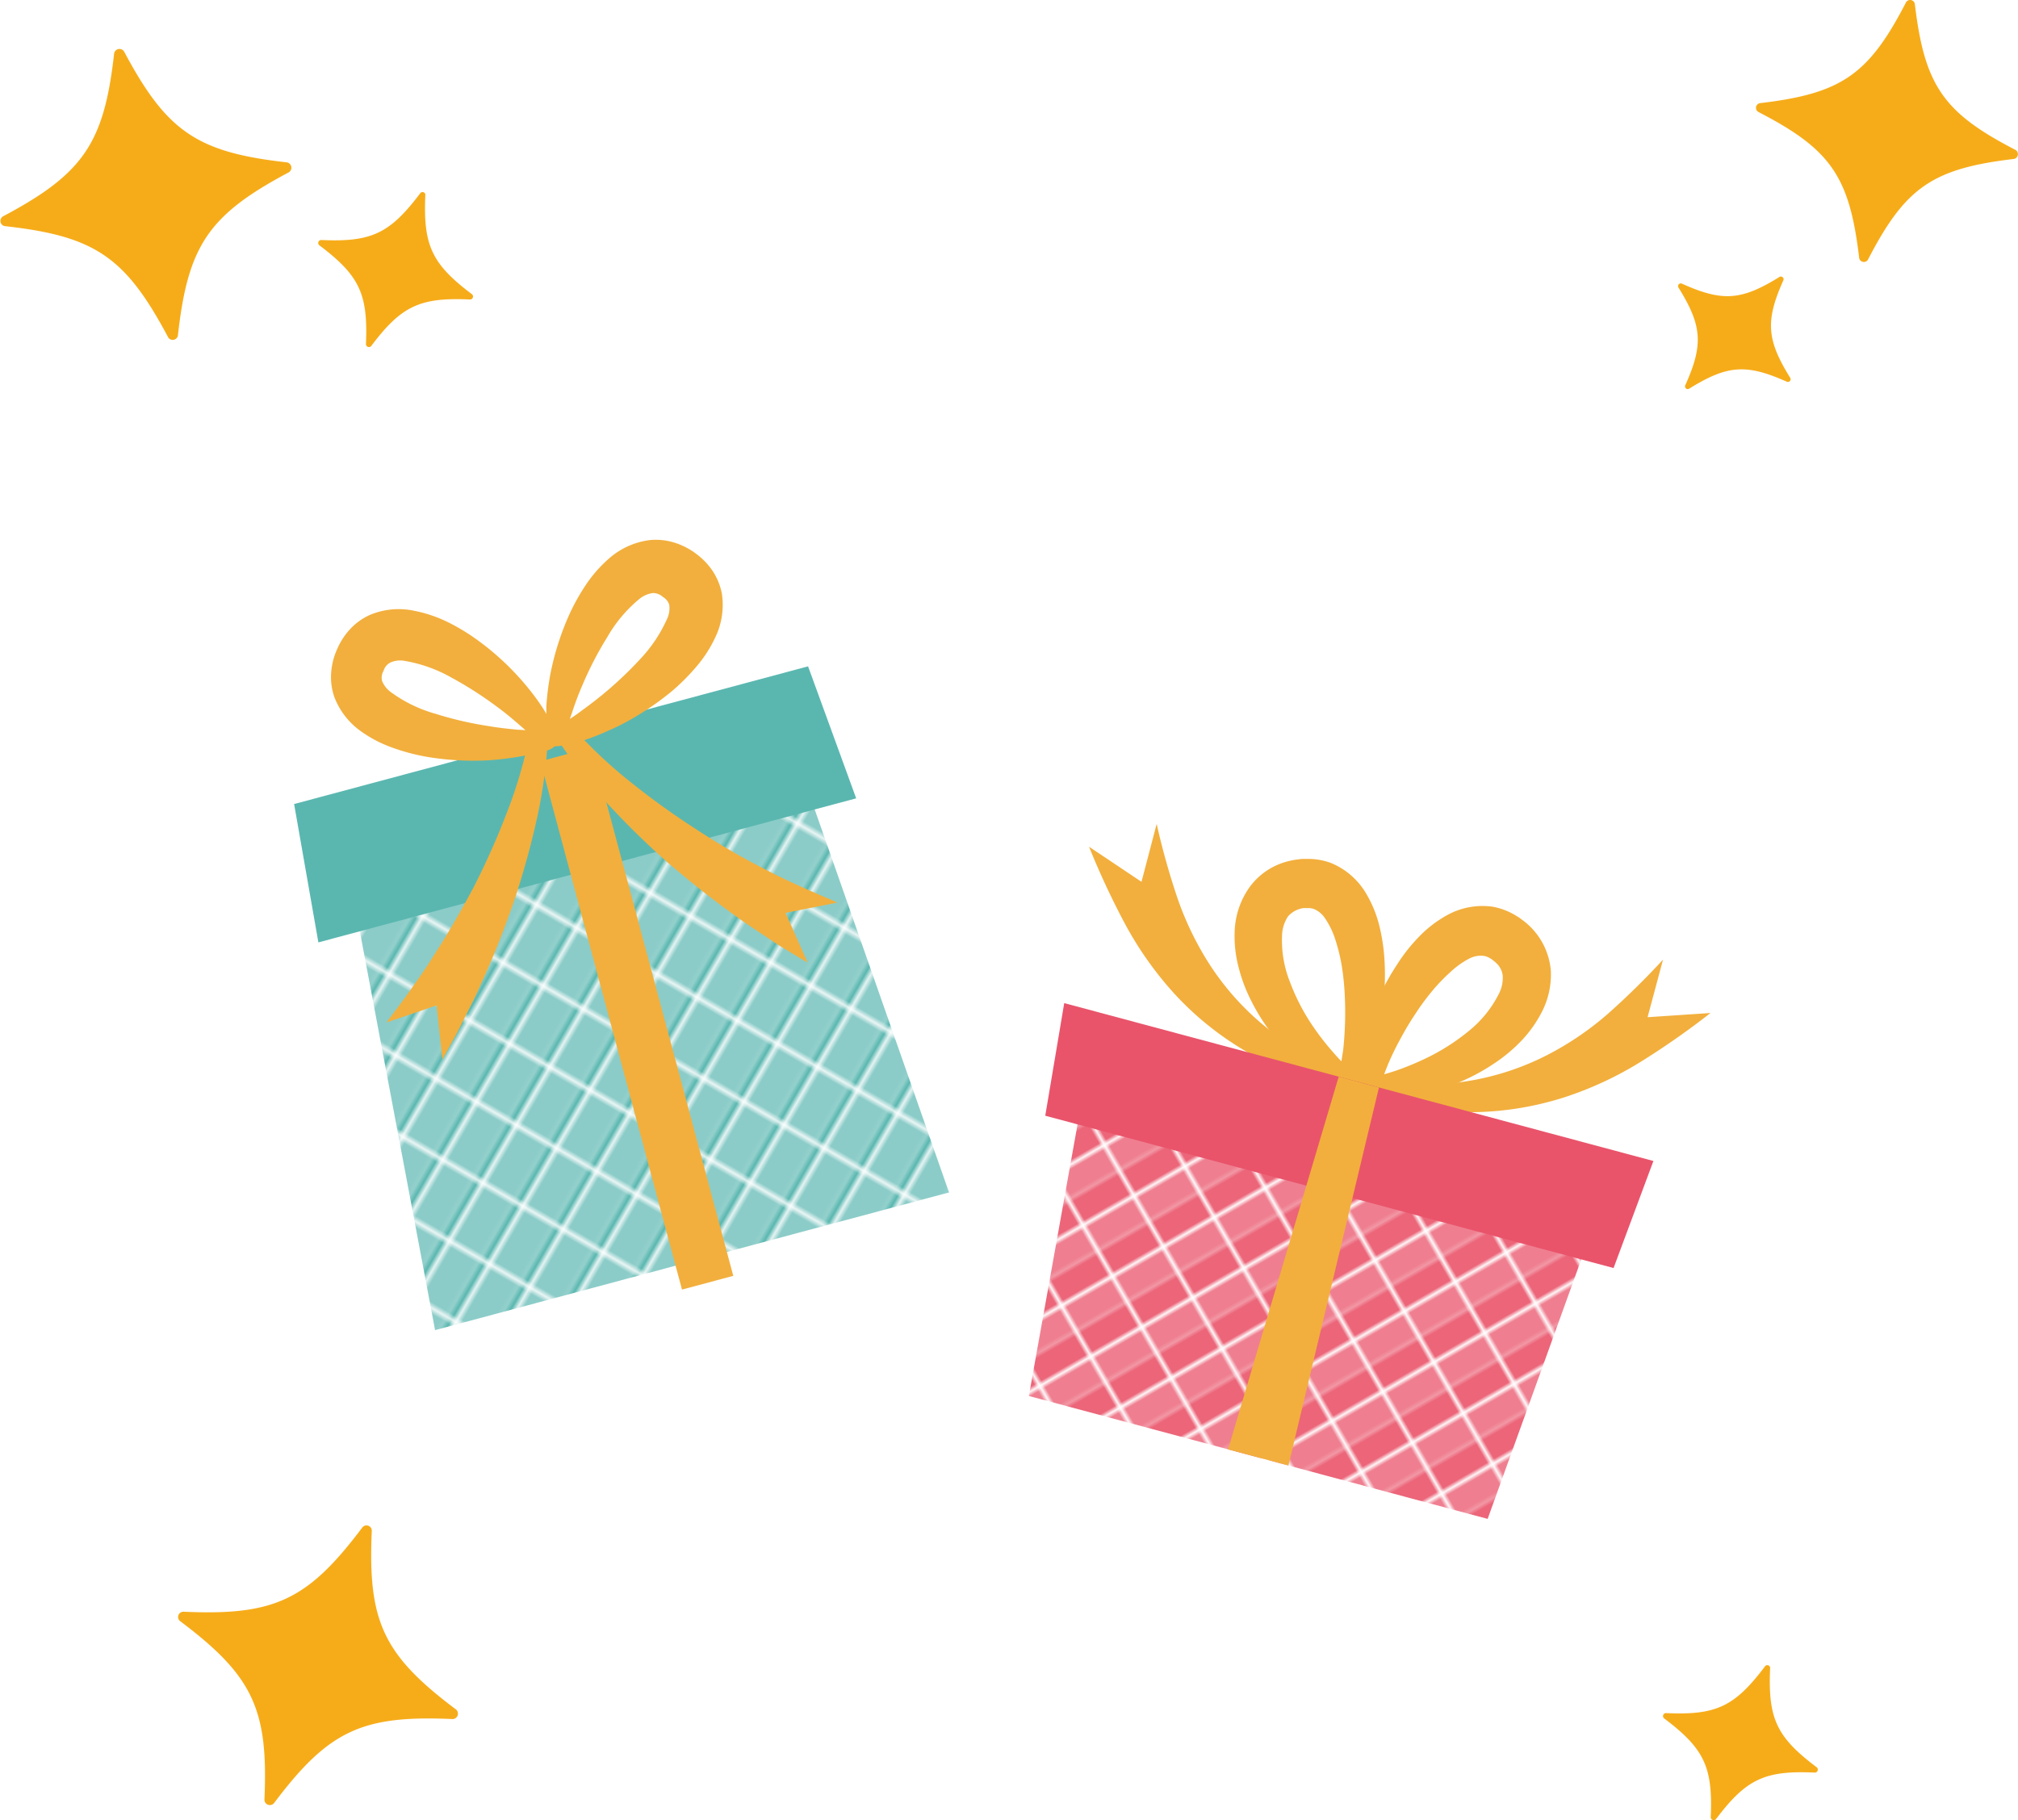
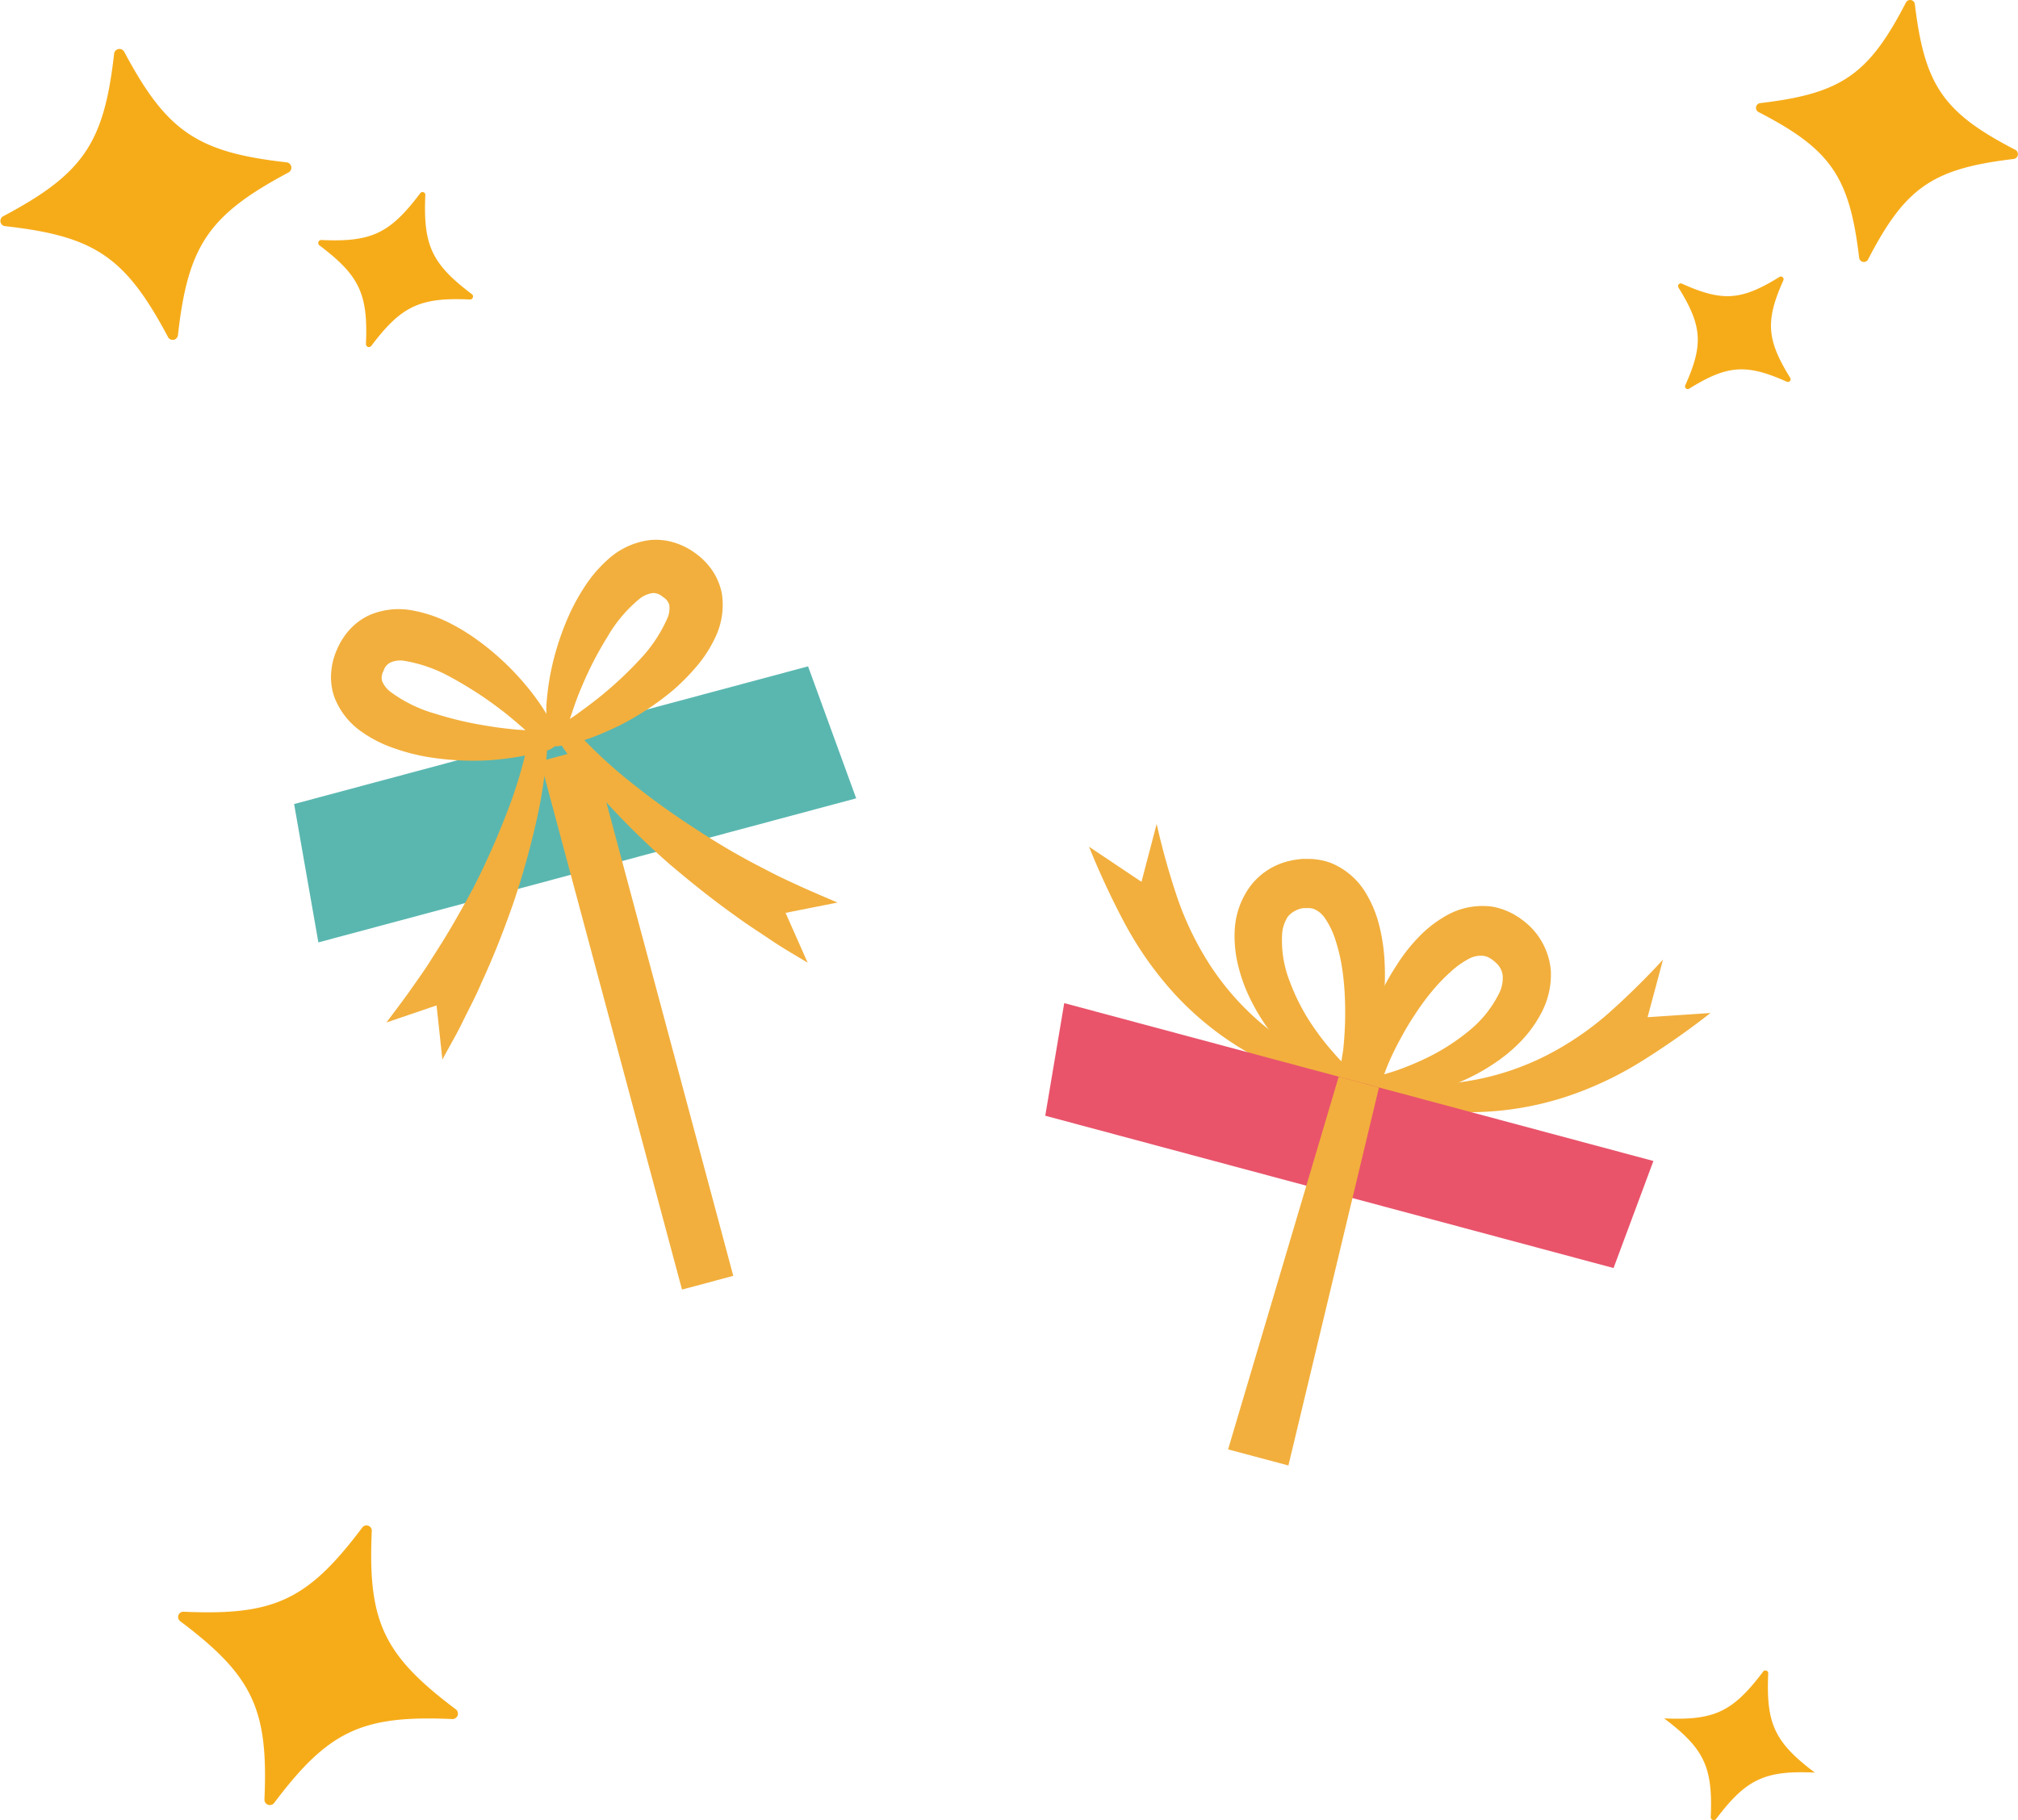
<svg xmlns="http://www.w3.org/2000/svg" id="レイヤー_1" data-name="レイヤー 1" viewBox="0 0 148.89 134.32">
  <defs>
    <style>.cls-1{fill:none;}.cls-2{fill:#8bccc8;}.cls-3{fill:#5ab7b0;}.cls-4{fill:#ec6579;}.cls-5{fill:#ef7f90;}.cls-6{fill:#f6ac19;}.cls-7{fill:url(#新規パターンスウォッチ_17);}.cls-8{fill:#f2af3d;}.cls-9{fill:url(#新規パターンスウォッチ_18);}.cls-10{fill:#e9546b;}</style>
    <pattern id="新規パターンスウォッチ_17" data-name="新規パターンスウォッチ 17" width="8.16" height="12.21" patternTransform="translate(-89.58 -338.44) rotate(30) scale(0.38)" patternUnits="userSpaceOnUse" viewBox="0 0 8.16 12.21">
-       <rect class="cls-1" width="8.16" height="12.21" />
-       <rect class="cls-2" width="6.61" height="12.21" />
-       <rect class="cls-3" x="6.61" width="1.56" height="12.21" />
-     </pattern>
+       </pattern>
    <pattern id="新規パターンスウォッチ_18" data-name="新規パターンスウォッチ 18" width="13.09" height="13.09" patternTransform="translate(-90.93 -327.31) rotate(-120) scale(0.31)" patternUnits="userSpaceOnUse" viewBox="0 0 13.09 13.09">
      <rect class="cls-1" width="13.09" height="13.09" />
-       <rect class="cls-4" width="6.54" height="13.09" />
      <rect class="cls-5" x="6.54" width="6.54" height="13.09" />
    </pattern>
  </defs>
  <path class="cls-6" d="M130.22,352.36c-5.9,3.14-7.43,5.39-8.17,12a.39.39,0,0,1-.74.14c-3.14-5.9-5.39-7.43-12-8.17a.39.39,0,0,1-.14-.74c5.9-3.14,7.43-5.39,8.17-12a.4.4,0,0,1,.74-.14c3.14,5.9,5.39,7.43,12,8.17A.4.4,0,0,1,130.22,352.36Z" transform="translate(-108.92 -339.64)" />
  <path class="cls-6" d="M142.3,466.49c-6.68-.3-9.14.86-13.16,6.2a.4.4,0,0,1-.71-.25c.3-6.68-.86-9.14-6.2-13.16a.39.39,0,0,1,.25-.71c6.68.3,9.14-.86,13.16-6.2a.39.39,0,0,1,.71.25c-.3,6.68.86,9.14,6.21,13.16A.4.4,0,0,1,142.3,466.49Z" transform="translate(-108.92 -339.64)" />
  <path class="cls-6" d="M143.6,361.74c-3.7-.17-5.07.48-7.29,3.43a.22.22,0,0,1-.39-.14c.16-3.7-.48-5.06-3.44-7.29a.22.22,0,0,1,.14-.39c3.7.17,5.06-.48,7.29-3.43a.21.21,0,0,1,.39.14c-.16,3.69.48,5.06,3.44,7.29A.22.22,0,0,1,143.6,361.74Z" transform="translate(-108.92 -339.64)" />
  <polygon class="cls-7" points="57.77 53.06 25.24 61.78 32.1 98.15 70.02 87.99 57.77 53.06" />
  <polygon class="cls-3" points="59.62 49.17 21.7 59.33 23.49 69.54 63.17 58.91 59.62 49.17" />
  <rect class="cls-8" x="152.84" y="393.21" width="3.9" height="40.19" transform="matrix(0.97, -0.26, 0.26, 0.97, -210.62, -285.5)" />
  <path class="cls-8" d="M148.78,394a.38.38,0,0,0-.15.25.28.28,0,0,0,0,.13s0,.1,0,.06l-.18-.19-.38-.36c-.25-.25-.5-.48-.77-.71-.53-.46-1.06-.91-1.62-1.32a28,28,0,0,0-3.45-2.22,10.62,10.62,0,0,0-3.44-1.23,1.77,1.77,0,0,0-1.07.12,1,1,0,0,0-.5.61,1,1,0,0,0-.11.75,1.88,1.88,0,0,0,.66.83,10.23,10.23,0,0,0,3.28,1.59,26,26,0,0,0,4,.92c.69.12,1.38.19,2.09.26.35,0,.7.06,1.05.08l.54,0h.2A.34.34,0,0,0,148.78,394Zm1.22.56a1.52,1.52,0,0,1-.71.46l-.1,0h0l-.07,0-.14.05-.55.15c-.38.09-.75.17-1.13.24a22.21,22.21,0,0,1-2.3.28,20.55,20.55,0,0,1-4.68-.27,15,15,0,0,1-2.36-.63,9.33,9.33,0,0,1-2.37-1.21,5.5,5.5,0,0,1-2-2.55,4.43,4.43,0,0,1-.23-1.87,5.07,5.07,0,0,1,.43-1.66,5.21,5.21,0,0,1,.91-1.43,4.55,4.55,0,0,1,1.5-1.1,5.47,5.47,0,0,1,3.23-.32,10,10,0,0,1,2.52.84,15,15,0,0,1,2.1,1.26,19.67,19.67,0,0,1,3.46,3.16,18.05,18.05,0,0,1,1.41,1.85c.21.33.41.66.6,1l.27.53.12.27a1,1,0,0,1,.09.17,1,1,0,0,1,.07.25A1.28,1.28,0,0,1,150,394.52Z" transform="translate(-108.92 -339.64)" />
  <path class="cls-8" d="M149.34,394.16a36.41,36.41,0,0,1-.88,6.22,59.76,59.76,0,0,1-1.7,6c-.7,2-1.46,3.93-2.34,5.83-.42,1-.91,1.89-1.37,2.84s-1,1.85-1.49,2.78l-.43-4-3.7,1.26c.59-.79,1.19-1.57,1.76-2.38s1.15-1.61,1.66-2.45c1.08-1.65,2.06-3.37,3-5.12a56.34,56.34,0,0,0,2.43-5.44,33.39,33.39,0,0,0,1.68-5.67Z" transform="translate(-108.92 -339.64)" />
  <path class="cls-8" d="M149.54,394.64a1.24,1.24,0,0,1-.25-.41,1.1,1.1,0,0,1-.06-.26,1.77,1.77,0,0,1,0-.19l0-.29,0-.59c0-.39,0-.78,0-1.17a20,20,0,0,1,.29-2.31,20.2,20.2,0,0,1,1.42-4.47,15.51,15.51,0,0,1,1.19-2.13,9.83,9.83,0,0,1,1.76-2,5.61,5.61,0,0,1,3-1.33,4.62,4.62,0,0,1,1.85.21,5.25,5.25,0,0,1,1.51.78,5.16,5.16,0,0,1,1.2,1.22,4.64,4.64,0,0,1,.73,1.74,5.53,5.53,0,0,1-.48,3.22,9.43,9.43,0,0,1-1.45,2.23,15.7,15.7,0,0,1-1.73,1.73,21,21,0,0,1-3.92,2.57c-.7.33-1.4.65-2.12.91-.37.13-.73.25-1.1.35l-.56.15-.15,0-.07,0h0l-.1,0A1.38,1.38,0,0,1,149.54,394.64Zm.77-1.09a.33.33,0,0,0-.33-.24h0l0,0,.05,0,.12-.07.44-.3c.3-.19.59-.39.88-.59.57-.42,1.14-.83,1.68-1.27a27.77,27.77,0,0,0,3-2.8,10.64,10.64,0,0,0,2-3,1.84,1.84,0,0,0,.15-1,1,1,0,0,0-.47-.59,1.08,1.08,0,0,0-.74-.29,2,2,0,0,0-1,.44,10.25,10.25,0,0,0-2.35,2.79,25.48,25.48,0,0,0-1.88,3.64c-.28.64-.52,1.3-.75,2-.12.33-.22.66-.31,1l-.15.51-.06.25c0,.05,0,0,0-.05a.34.34,0,0,0-.06-.12A.42.42,0,0,0,150.31,393.55Z" transform="translate(-108.92 -339.64)" />
  <path class="cls-8" d="M149.93,394A36,36,0,0,0,153.8,399a59.63,59.63,0,0,0,4.48,4.37c1.59,1.35,3.23,2.67,4.94,3.88.84.62,1.73,1.18,2.6,1.77s1.79,1.11,2.69,1.66L166.88,407l3.83-.76c-.9-.39-1.81-.77-2.71-1.18s-1.79-.82-2.66-1.29c-1.76-.89-3.47-1.89-5.15-3a56.66,56.66,0,0,1-4.82-3.48,34.69,34.69,0,0,1-4.3-4.08Z" transform="translate(-108.92 -339.64)" />
  <path class="cls-8" d="M208.13,418.78a.32.32,0,0,0-.27-.08.15.15,0,0,0-.1,0l0,0v-.06c0-.17.07-.33.1-.51.06-.34.11-.69.16-1a26.09,26.09,0,0,0,.11-4.21,19.77,19.77,0,0,0-.22-2.05,13.53,13.53,0,0,0-.47-1.9,6,6,0,0,0-.74-1.54,1.85,1.85,0,0,0-.85-.72,1.34,1.34,0,0,0-.47-.06h-.14l-.16,0a1.89,1.89,0,0,0-1.13.61,2.73,2.73,0,0,0-.43,1.24,8.29,8.29,0,0,0,.57,3.59,15.29,15.29,0,0,0,1.91,3.58,18.33,18.33,0,0,0,1.3,1.64c.23.27.47.53.73.78l.18.19c.05.05,0,0,0,.05l0,0A.54.54,0,0,0,208.13,418.78Zm.42,1.5a3.56,3.56,0,0,1-1-.28l-.25-.13-.2-.12-.25-.16c-.34-.2-.66-.43-1-.66a16.88,16.88,0,0,1-1.83-1.57,15.15,15.15,0,0,1-2.85-4,11.83,11.83,0,0,1-.88-2.4,9,9,0,0,1-.27-2.72,6,6,0,0,1,1-3,5,5,0,0,1,2.76-2,5.89,5.89,0,0,1,.79-.17l.4-.05h.42a4.82,4.82,0,0,1,1.73.3,5.37,5.37,0,0,1,2.52,2.13,8.76,8.76,0,0,1,1.06,2.55,13.86,13.86,0,0,1,.37,2.5,19.18,19.18,0,0,1-.33,4.8,18.85,18.85,0,0,1-.64,2.31c-.13.37-.28.75-.45,1.12-.08.18-.18.36-.27.54l0,.08-.08.15-.2.3A2.32,2.32,0,0,1,208.55,420.28Z" transform="translate(-108.92 -339.64)" />
  <path class="cls-8" d="M194.26,400.44a54.22,54.22,0,0,0,1.54,5.49,22.73,22.73,0,0,0,2.4,4.93,19.83,19.83,0,0,0,3.65,4.18,27.82,27.82,0,0,0,4.72,3.25l-.58,1.32a29.42,29.42,0,0,1-5.56-2.64,22.76,22.76,0,0,1-4.86-4,25.91,25.91,0,0,1-3.68-5.22,58.93,58.93,0,0,1-2.62-5.63l3.87,2.59Z" transform="translate(-108.92 -339.64)" />
  <path class="cls-8" d="M209.33,420.49a2.25,2.25,0,0,1-.21-.62,2.17,2.17,0,0,1,0-.36v-.26c0-.2,0-.4,0-.6,0-.41.09-.8.16-1.2a17.82,17.82,0,0,1,.61-2.31,18.65,18.65,0,0,1,2.11-4.33,12.56,12.56,0,0,1,1.57-2,8.76,8.76,0,0,1,2.19-1.68,5.4,5.4,0,0,1,3.25-.59,5,5,0,0,1,1.65.6l.36.22.32.24a5.16,5.16,0,0,1,2,3.64,6,6,0,0,1-.65,3.05,9.08,9.08,0,0,1-1.6,2.23,11.75,11.75,0,0,1-2,1.64,14.79,14.79,0,0,1-4.46,2,16.09,16.09,0,0,1-2.36.45c-.4,0-.8.07-1.19.08h-.81A3,3,0,0,1,209.33,420.49Zm1.12-1.09a.66.66,0,0,0,.11-.36v0s0,0,.05,0l.26-.08c.34-.09.68-.2,1-.3a20.66,20.66,0,0,0,1.94-.78,15.64,15.64,0,0,0,3.45-2.14,8.33,8.33,0,0,0,2.28-2.83,2.52,2.52,0,0,0,.25-1.28,1.45,1.45,0,0,0-.44-.89,1.64,1.64,0,0,0-.24-.21l-.12-.1-.12-.07a1.32,1.32,0,0,0-.44-.18,1.84,1.84,0,0,0-1.1.19,6.33,6.33,0,0,0-1.4,1,13.16,13.16,0,0,0-1.36,1.42,17.32,17.32,0,0,0-1.22,1.66,20.41,20.41,0,0,0-1.08,1.8,20.83,20.83,0,0,0-.93,1.9c-.13.33-.26.65-.38,1l-.17.5,0,.05a0,0,0,0,0,0,0,.24.24,0,0,0-.06-.09A.34.34,0,0,0,210.45,419.4Z" transform="translate(-108.92 -339.64)" />
  <path class="cls-8" d="M231.62,410.45a56.16,56.16,0,0,1-4.07,4,22.35,22.35,0,0,1-4.55,3.08,19.74,19.74,0,0,1-5.25,1.79,28.41,28.41,0,0,1-5.71.46l-.16,1.43a29.06,29.06,0,0,0,6.13.49,23.12,23.12,0,0,0,6.24-1.06,25.86,25.86,0,0,0,5.79-2.69,57.79,57.79,0,0,0,5.08-3.56l-4.64.31Z" transform="translate(-108.92 -339.64)" />
-   <polygon class="cls-9" points="119.01 86.44 80.72 76.18 75.91 103.01 109.76 112.08 119.01 86.44" />
  <polygon class="cls-10" points="121.99 85.67 78.52 74.02 77.12 82.33 119.05 93.57 121.99 85.67" />
  <polygon class="cls-8" points="98.77 79.45 101.74 80.25 95.06 108.14 90.61 106.95 98.77 79.45" />
  <path class="cls-6" d="M257.5,351.37c-6,.71-8,2.1-10.75,7.41a.35.35,0,0,1-.66-.12c-.71-6-2.1-8-7.42-10.75a.35.35,0,0,1,.12-.66c6-.71,8-2.1,10.75-7.42a.35.35,0,0,1,.66.12c.72,6,2.1,8,7.42,10.75A.36.36,0,0,1,257.5,351.37Z" transform="translate(-108.92 -339.64)" />
  <path class="cls-6" d="M240.76,367.81c-3-1.34-4.39-1.24-7.21.51a.2.2,0,0,1-.29-.25c1.35-3,1.25-4.39-.5-7.21a.2.2,0,0,1,.25-.29c3,1.35,4.39,1.25,7.21-.5a.2.2,0,0,1,.28.25c-1.34,3-1.24,4.39.51,7.21A.2.2,0,0,1,240.76,367.81Z" transform="translate(-108.92 -339.64)" />
-   <path class="cls-6" d="M242.82,470.44c-3.7-.17-5.06.48-7.29,3.43a.22.22,0,0,1-.39-.14c.16-3.7-.48-5.06-3.44-7.29a.22.22,0,0,1,.14-.39c3.7.17,5.06-.48,7.29-3.43a.21.21,0,0,1,.39.14c-.16,3.7.48,5.06,3.44,7.29A.22.22,0,0,1,242.82,470.44Z" transform="translate(-108.92 -339.64)" />
+   <path class="cls-6" d="M242.82,470.44c-3.7-.17-5.06.48-7.29,3.43a.22.22,0,0,1-.39-.14c.16-3.7-.48-5.06-3.44-7.29c3.7.17,5.06-.48,7.29-3.43a.21.21,0,0,1,.39.14c-.16,3.7.48,5.06,3.44,7.29A.22.22,0,0,1,242.82,470.44Z" transform="translate(-108.92 -339.64)" />
</svg>